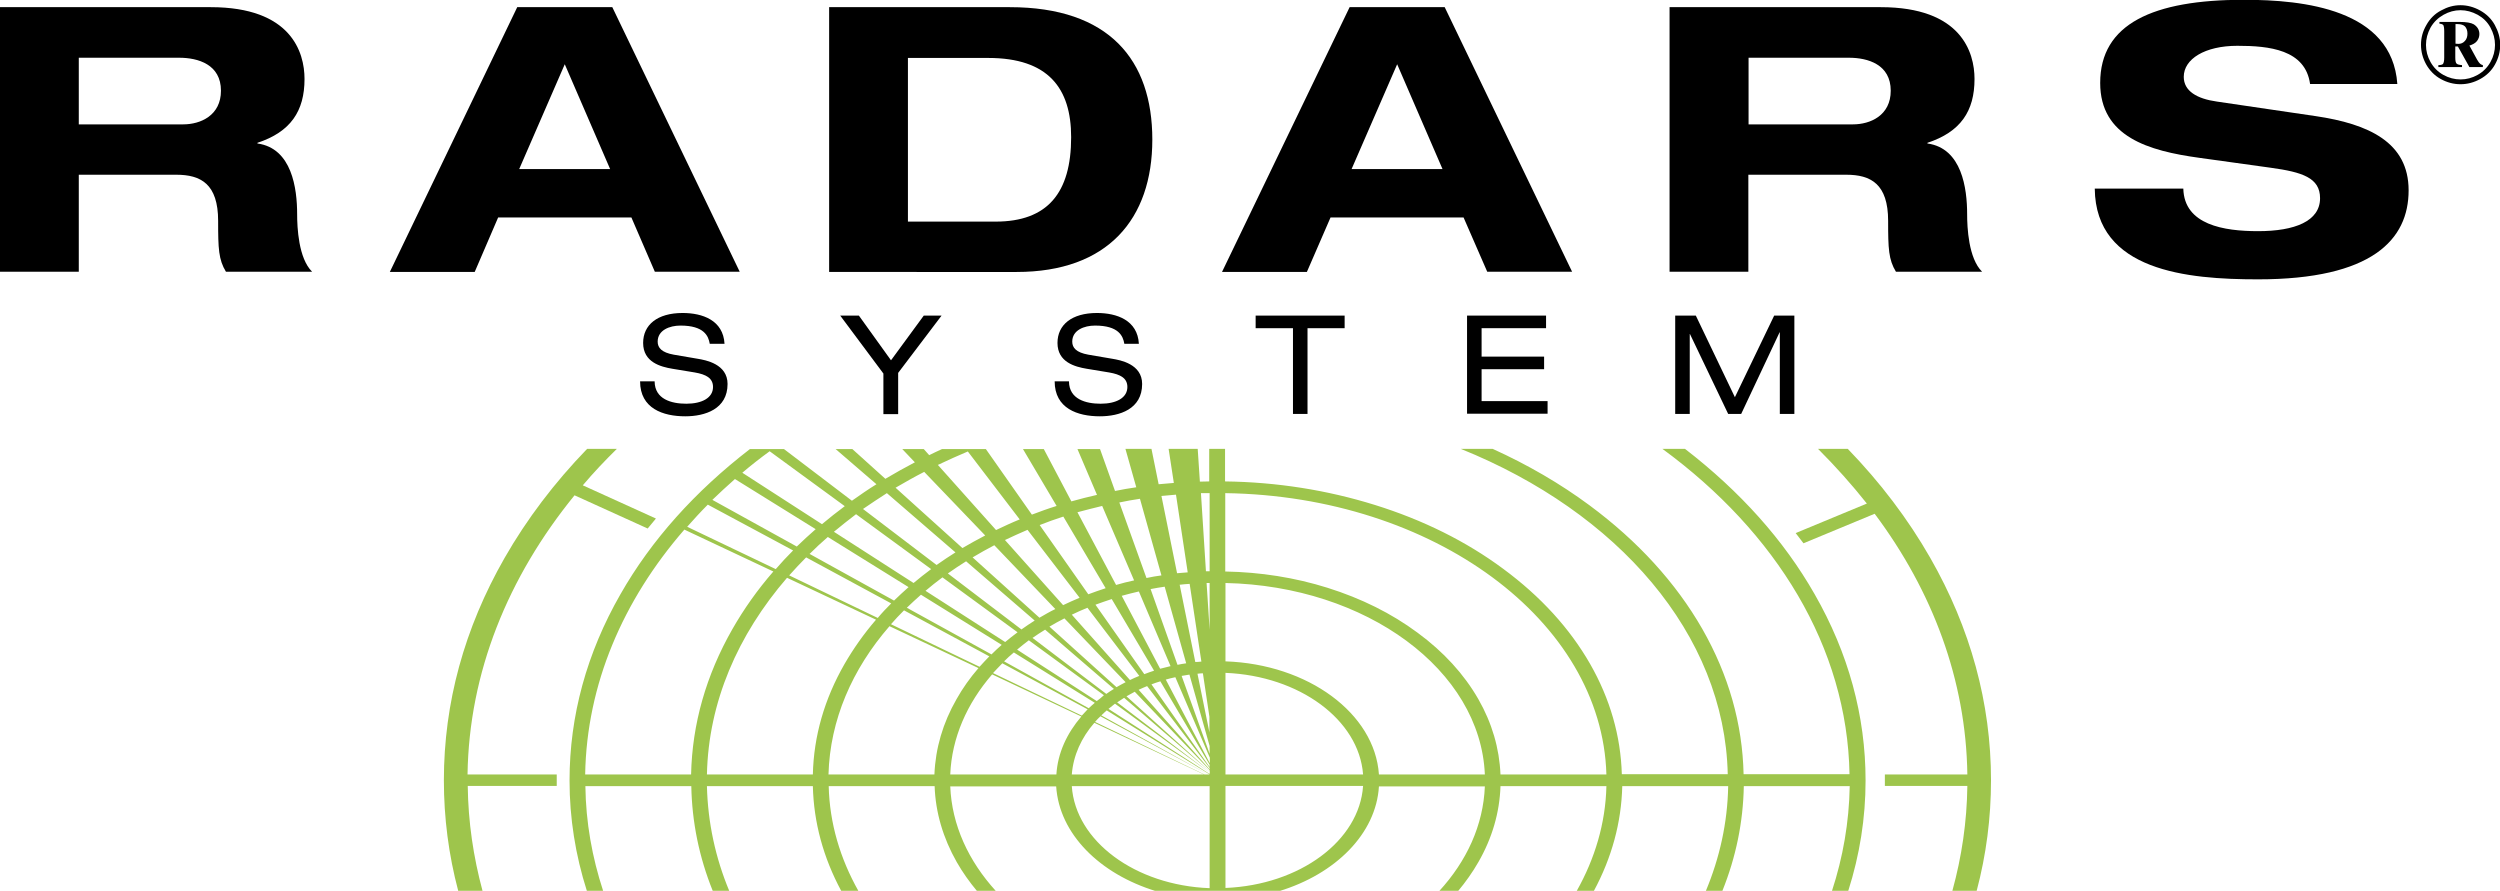
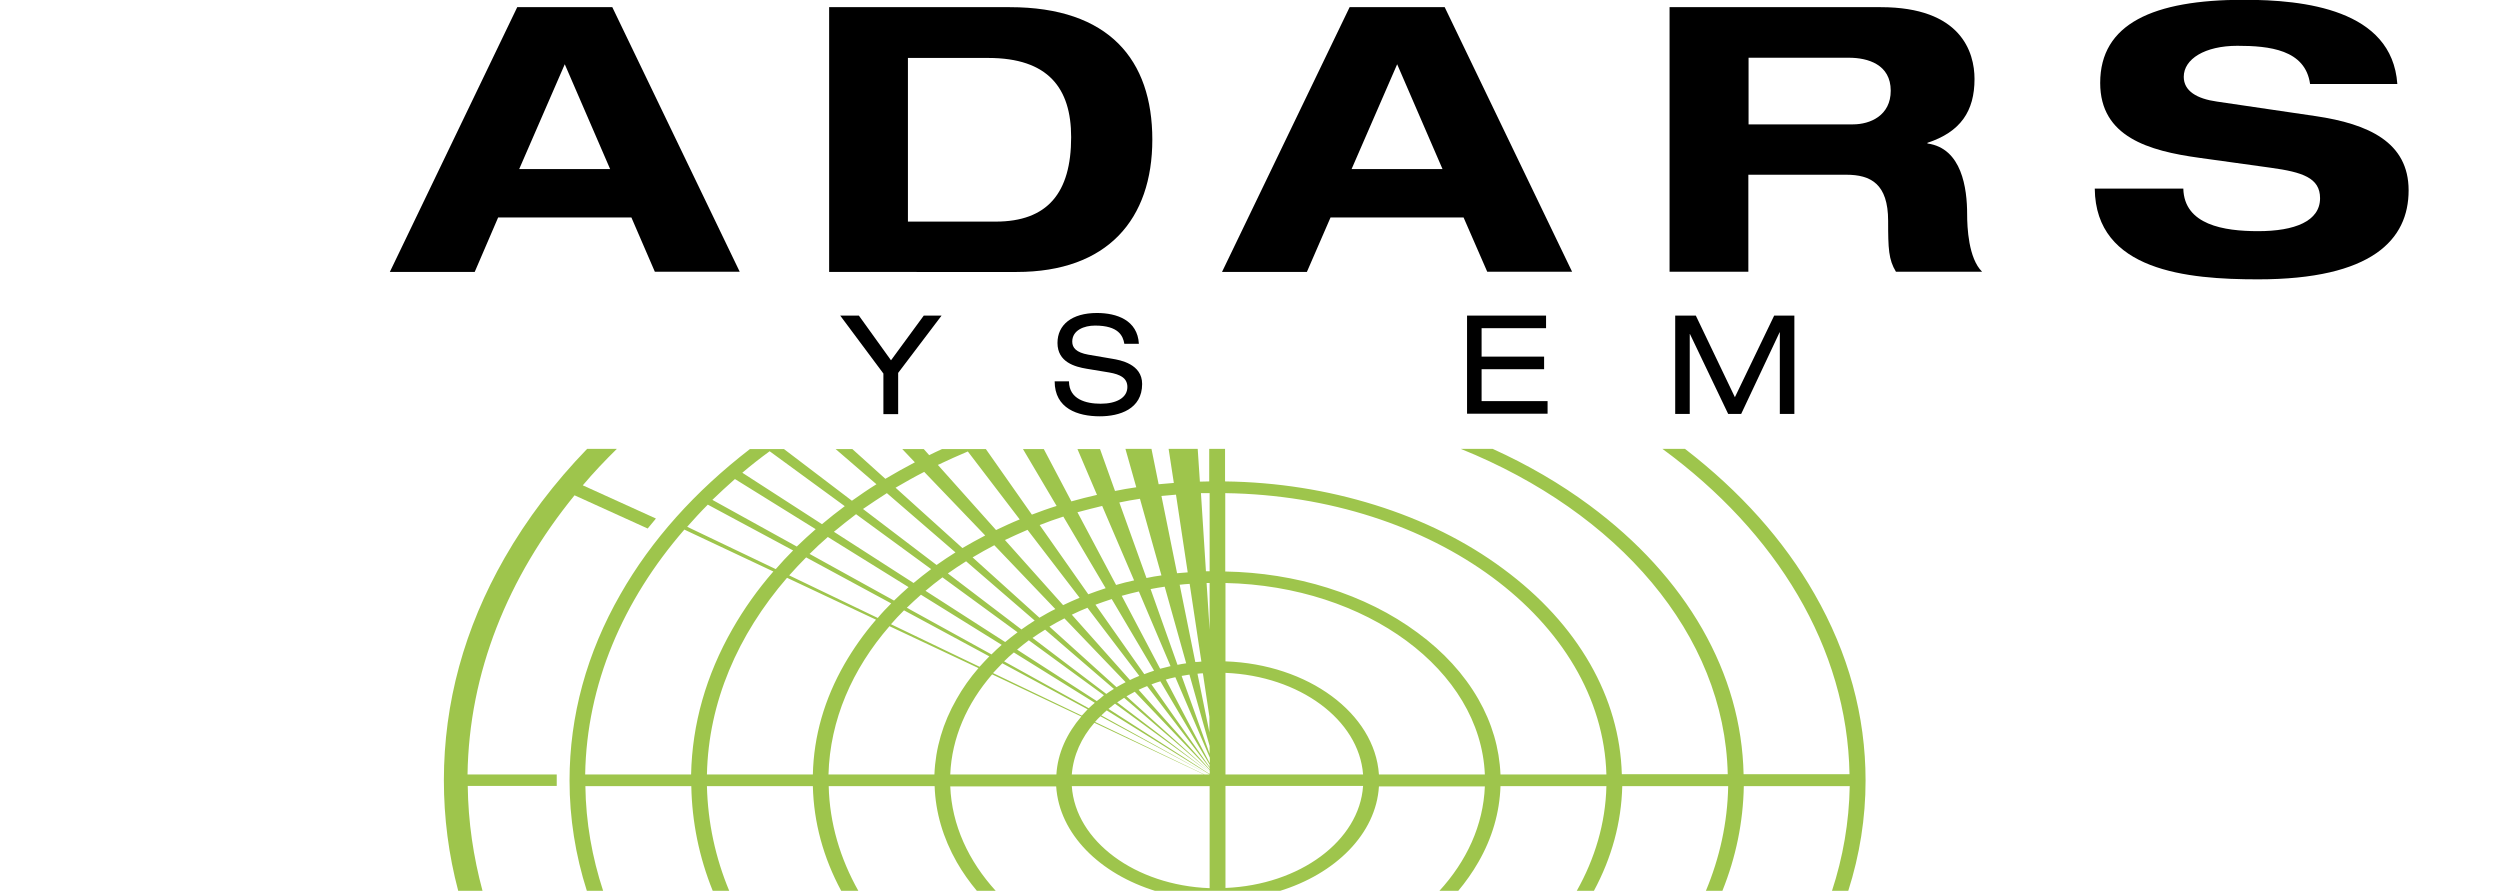
<svg xmlns="http://www.w3.org/2000/svg" version="1.1" id="Layer_1" x="0px" y="0px" viewBox="0 0 1151.8 410.4" enable-background="new 0 0 1151.8 410.4" xml:space="preserve">
  <g>
    <g>
-       <path d="M0,3.3h97.1c37,0,43.2,20.7,43.2,33.1c0,14.9-6.5,24.4-21.7,29.4v0.3c15.9,2.2,18.3,20.7,18.3,32.6c0,6,0.6,20.3,6.9,26.5    h-39.7c-3.4-5.6-3.6-10.6-3.6-23.4c0-17.1-8-21.3-19.3-21.3H36.3v44.7H0V3.3z M36.3,57.3h48.1c8,0,17.4-4.1,17.4-15.5    c0-12.1-10.5-15.2-19.3-15.2H36.3V57.3z" />
      <path d="M290.9,100.2h-61.4l-10.8,25.1h-39.1L238.3,3.3h43.8l58.7,121.9h-39.1L290.9,100.2z M260.2,29.6l-21,48.3h41.9L260.2,29.6    z" />
      <path d="M382,3.3h83.2c45.8,0,65.7,24.3,65.7,61c0,36.7-20.6,61-62.5,61H382V3.3z M418.3,102.1h40.4c23.9,0,34.8-13.2,34.8-38.9    c0-22.5-10.5-36.5-38.2-36.5h-37V102.1z" />
      <path d="M674.3,100.2H613l-10.9,25.1H563L621.8,3.3h43.8l58.7,121.9h-39.1L674.3,100.2z M643.7,29.6l-21,48.3h41.9L643.7,29.6z" />
      <path d="M769.4,3.3h97.1c37,0,43.2,20.7,43.2,33.1c0,14.9-6.5,24.4-21.7,29.4v0.3c15.9,2.2,18.3,20.7,18.3,32.6    c0,6,0.6,20.3,6.9,26.5h-39.7c-3.4-5.6-3.6-10.6-3.6-23.4c0-17.1-8-21.3-19.3-21.3h-45.1v44.7h-36.3V3.3z M805.6,57.3h48.1    c8,0,17.4-4.1,17.4-15.5c0-12.1-10.5-15.2-19.3-15.2h-46.2V57.3z" />
      <path d="M1064.3,38.7c-2.2-15.9-18.9-17.6-33.5-17.6c-15,0-24.7,6.1-24.7,14.3c0,6.5,6,10.1,15.3,11.4l45.5,6.7    c24.3,3.6,42.8,12,42.8,34.2c0,22.7-16.8,41-69.4,41c-32.5,0-74.8-3.8-75.2-41.8h40.8c0.4,16.7,18.7,19.6,34.4,19.6    c17,0,28.6-4.6,28.6-15.2c0-9.4-8.2-12-22.6-14l-33.1-4.6c-23.2-3.2-45.6-9.6-45.6-34.5c0-27.2,24.3-38.3,66.2-38.3    c27.5,0,68.3,4.3,70.7,38.8H1064.3z" />
    </g>
    <g>
-       <path d="M1133.6,2.4c3.1,0,6.1,0.8,9,2.4c2.9,1.6,5.2,3.8,6.8,6.7c1.6,2.9,2.5,6,2.5,9.1c0,3.2-0.8,6.2-2.4,9.1    c-1.6,2.9-3.9,5.1-6.8,6.7c-2.9,1.6-5.9,2.4-9.1,2.4c-3.2,0-6.2-0.8-9.1-2.4c-2.9-1.6-5.1-3.9-6.7-6.7c-1.6-2.9-2.4-5.9-2.4-9.1    c0-3.2,0.8-6.2,2.5-9.1c1.6-2.9,3.9-5.2,6.8-6.7C1127.6,3.2,1130.5,2.4,1133.6,2.4z M1133.6,4.7c-2.7,0-5.3,0.7-7.8,2.1    c-2.5,1.4-4.5,3.3-6,5.9c-1.4,2.6-2.1,5.2-2.1,8c0,2.8,0.7,5.4,2.1,7.9c1.4,2.5,3.4,4.5,5.9,5.9c2.5,1.4,5.2,2.1,7.9,2.1    c2.8,0,5.4-0.7,7.9-2.1c2.5-1.4,4.5-3.4,5.9-5.9c1.4-2.5,2.1-5.2,2.1-7.9c0-2.8-0.7-5.4-2.1-8c-1.4-2.6-3.4-4.5-5.9-5.9    C1138.9,5.4,1136.3,4.7,1133.6,4.7z M1123.9,10.1h9.3c3.1,0,5.3,0.4,6.5,1.1c1.7,1.1,2.6,2.6,2.6,4.5c0,1.2-0.4,2.3-1.1,3.2    c-0.8,1-1.9,1.6-3.5,2.1l3.5,6.4c0.5,0.9,1,1.6,1.6,2.1c0.3,0.2,0.6,0.4,1.1,0.5v0.9h-6.2l-5.3-9.5h-1.2v5.1    c0,1.5,0.2,2.4,0.6,2.8c0.4,0.4,1.2,0.6,2.5,0.7v0.9h-10.9V30c1.1,0,1.7-0.2,2.1-0.5c0.4-0.5,0.6-1.5,0.6-3V14.3    c0-1.4-0.2-2.3-0.4-2.7c-0.3-0.4-0.9-0.6-1.8-0.7V10.1z M1131.2,20.1c0.6,0.1,1.1,0.1,1.5,0.1c1.1,0,2.1-0.4,2.9-1.3    c0.8-0.8,1.2-2,1.2-3.4c0-1.4-0.4-2.5-1.1-3.3c-0.7-0.7-1.9-1.1-3.4-1.1h-1V20.1z" />
-     </g>
+       </g>
    <g>
-       <path d="M301.6,175.8c0.1,8.1,7.7,10.2,14.6,10.2c7.2,0,12.3-2.7,12.3-7.7c0-4.1-3.2-5.8-8.4-6.7l-10.3-1.7    c-5.4-0.9-13.5-3-13.5-11.9c0-8.3,6.5-13.8,18.2-13.8c9.1,0,18.7,3.3,19.3,14.2H327c-0.6-3.6-2.6-8.4-13.5-8.4    c-5,0-10.5,2.1-10.5,7.4c0,2.8,1.8,5,7.4,6l11.1,1.9c3.6,0.6,13.7,2.4,13.7,11.6c0,11.6-10.4,14.9-19.5,14.9    c-10.2,0-20.8-3.6-20.8-16.1H301.6z" />
      <path d="M425.6,145.4h8.2l-20,26.4v19H407v-18.7l-19.9-26.7h8.6l14.8,20.6L425.6,145.4z" />
      <path d="M492.5,175.8c0.1,8.1,7.7,10.2,14.6,10.2c7.2,0,12.3-2.7,12.3-7.7c0-4.1-3.2-5.8-8.4-6.7l-10.3-1.7    c-5.4-0.9-13.5-3-13.5-11.9c0-8.3,6.5-13.8,18.2-13.8c9.1,0,18.7,3.3,19.3,14.2h-6.7c-0.6-3.6-2.6-8.4-13.5-8.4    c-5,0-10.5,2.1-10.5,7.4c0,2.8,1.8,5,7.4,6l11.1,1.9c3.6,0.6,13.7,2.4,13.7,11.6c0,11.6-10.4,14.9-19.5,14.9    c-10.2,0-20.8-3.6-20.8-16.1H492.5z" />
-       <path d="M595.6,151.2h-17.1v-5.8h41v5.8h-17.1v39.5h-6.7V151.2z" />
      <path d="M675.8,145.4h36.5v5.8h-29.7v13.1h28.8v5.8h-28.8v14.7h30.4v5.8h-37.1V145.4z" />
      <path d="M817.4,145.4h9.3v45.3H820v-37.6h-0.1l-17.7,37.6h-6l-17.6-36.8h-0.1v36.8h-6.7v-45.3h9.5l18,37.6L817.4,145.4z" />
    </g>
    <g>
      <path fill="#9EC54C" d="M215.5,362.1h41c0-0.7,0-1.4,0-2.1c0-1.1,0-2.1,0-3.2h-41.1c0.7-47,18.6-90.9,49.3-128.6l33.7,15.3    c1.3-1.5,2.5-3.1,3.8-4.6l-33.7-15.3c4.9-5.8,10.1-11.3,15.7-16.8h-13.7c-15.1,15.6-27.8,32.4-38,50.2    c-18.6,32.5-28,66.9-28,102.5c0,17.3,2.2,34.3,6.6,50.9h11.2C218.1,394.8,215.7,378.7,215.5,362.1z" />
-       <path fill="#9EC54C" d="M860.1,232l-32.8,13.6c1.2,1.5,2.4,3.1,3.6,4.7l32.8-13.6c26.7,35.7,42.1,76.6,42.7,120.1h-38    c0,1.1,0,2.1,0,3.2c0,0.7,0,1.4,0,2.1h38c-0.2,16.5-2.6,32.7-6.9,48.3h11.2c4.4-16.6,6.6-33.6,6.6-50.9c0-35.5-9.4-70-28-102.5    c-10.2-17.8-22.9-34.6-38-50.2h-13.7C845.7,214.9,853.2,223.3,860.1,232z" />
      <path fill="#9EC54C" d="M285.9,273.7c-15.6,27.2-23.5,56.1-23.5,85.9c0,17.3,2.7,34.3,8,50.9h7.5c-5.1-15.5-8-31.7-8.2-48.3h48.8    c0.3,16.5,3.6,32.7,9.9,48.3h7.6c-6.4-15.3-9.9-31.6-10.3-48.3h48.8c0.4,16.7,4.8,32.9,13.1,48.3h7.9    c-8.4-14.9-13.3-31.2-13.7-48.3h48.8c0.4,12.1,3.9,23.9,10.2,35c2.7,4.7,5.8,9.1,9.4,13.4h8.7c-12.7-13.9-20.4-30.5-21.1-48.3    h48.8c1.4,21.9,20.1,40.4,46.1,48.3h56.5c26.1-7.9,44.8-26.5,46.1-48.3h48.8c-0.7,17.9-8.4,34.5-21.1,48.3h8.7    c3.6-4.3,6.7-8.7,9.4-13.4c6.4-11.1,9.8-22.9,10.2-35h48.8c-0.4,17.1-5.3,33.4-13.7,48.3h7.9c8.3-15.4,12.7-31.6,13.1-48.3h48.8    c-0.3,16.8-3.9,33-10.3,48.3h7.6c6.3-15.6,9.6-31.8,9.9-48.3h48.8c-0.3,16.6-3.1,32.8-8.2,48.3h7.5c5.3-16.6,8-33.6,8-50.9    c0-29.8-7.9-58.7-23.5-85.9c-14.2-24.9-34.3-47.3-59.7-66.9h-10.4c52.4,38.4,85.2,91.4,86.2,149.9h-48.8    c-0.5-23.2-6.9-45.7-19-66.9c-12.2-21.3-29.7-40.5-52-57c-13.5-10-28.5-18.7-44.6-26h-14.7c72.2,29.1,121.6,85.3,123,149.9h-48.8    c-0.5-17.6-5.4-34.7-14.6-50.8c-9.4-16.4-22.8-31.1-40-43.8c-17.1-12.7-37.1-22.6-59.3-29.5c-21.9-6.8-45-10.5-68.9-10.8v-15h-7.3    v15c-1.4,0-2.9,0.1-4.3,0.1l-1-15.1h-13.4l2.4,15.7c-2.3,0.2-4.6,0.4-7,0.6l-3.3-16.3h-12l5,17.7c-3.3,0.5-6.6,1-9.8,1.7    l-6.9-19.3h-10.4l9,21.1c-4,0.9-7.9,1.9-11.8,3l-12.7-24.1h-9.6l15.5,26.2c-3.9,1.2-7.7,2.6-11.4,4l-21.2-30.2H434    c-2,0.9-3.9,1.8-5.9,2.8l-2.5-2.8h-9.9l5.8,6.1c-4.6,2.4-9.2,5-13.6,7.6l-15.2-13.7h-7.7l18.8,16.2c-3.9,2.4-7.6,5-11.3,7.6    l-31.3-23.8h-15.7C320.2,226.4,300.1,248.8,285.9,273.7z M564.6,227.2c95.9,1.4,173.5,58.8,175.5,129.6h-48.8    c-0.5-12-3.9-23.7-10.2-34.7c-6.6-11.5-16-21.8-28-30.6c-12-8.9-25.9-15.8-41.5-20.7c-15-4.7-30.8-7.2-47.1-7.5V227.2z     M564.6,268.6c65,1.4,117.5,40.2,119.5,88.2h-48.8c-1.9-28.1-32.6-50.8-70.7-52.1V268.6z M564.6,310c34.1,1.4,61.5,21.6,63.4,46.8    h-63.4V310z M564.6,362.1H628c-1.7,25.3-29.2,45.6-63.4,47V362.1z M318.4,356.8h-48.8c0.7-41.5,17.4-80.2,45.7-112.8l41,19.3    c-7.3,8.4-13.6,17.3-18.9,26.6C325.3,311.1,318.9,333.6,318.4,356.8z M374.5,356.8h-48.8c0.7-33.3,14.2-64.3,36.9-90.6l41,19.3    c-5.6,6.5-10.4,13.3-14.5,20.4C379.8,322.1,374.9,339.2,374.5,356.8z M539.3,306.9c-1.6,0.4-3.3,0.8-4.8,1.2l-17.7-33.6    c2.6-0.7,5.2-1.4,7.9-2L539.3,306.9z M530.1,271.4c2.1-0.4,4.3-0.8,6.5-1.1l9.9,35.3c-1.3,0.2-2.7,0.4-4,0.7L530.1,271.4z     M531.7,309c-1.5,0.5-3,1-4.5,1.6l-22.5-32c2.5-0.9,5-1.8,7.5-2.6L531.7,309z M524.9,311.4c-1.5,0.6-2.9,1.2-4.3,1.9l-26.8-30.1    c2.3-1.1,4.7-2.2,7.2-3.2L524.9,311.4z M518.6,314.3c-1.4,0.7-2.8,1.5-4.2,2.3l-30.9-27.9c2.2-1.3,4.5-2.6,6.9-3.8L518.6,314.3z     M501.1,326.8c-0.9,0.9-1.8,1.9-2.7,2.9l-40.9-19.6c1.4-1.5,2.8-3,4.3-4.5L501.1,326.8z M462.6,304.7c1.4-1.4,2.9-2.8,4.5-4.1    l37.3,23.2c-1,0.8-1.9,1.7-2.8,2.5L462.6,304.7z M504.2,333l50.5,23.8h-60.9C494.5,348,498.2,339.9,504.2,333z M504.5,332.6    c0.8-0.9,1.6-1.8,2.5-2.6l49.6,26.8h-1.7L504.5,332.6z M505.3,323l-36.7-23.7c1.7-1.5,3.6-2.9,5.4-4.3l34.6,25.3    C507.5,321.3,506.4,322.2,505.3,323z M475.7,293.9c1.9-1.3,3.8-2.6,5.8-3.8l31.7,27.3c-1.2,0.7-2.4,1.5-3.5,2.3L475.7,293.9z     M478.9,284.6l-30.8-27.8c3.3-2,6.6-3.8,10-5.6l28.1,29.4C483.7,281.8,481.3,283.2,478.9,284.6z M476.7,285.9    c-2.1,1.3-4.1,2.7-6.1,4.1l-33.9-25.8c2.7-1.9,5.5-3.8,8.4-5.6L476.7,285.9z M468.8,291.3c0,0-0.1,0.1-0.1,0.1    c-1.9,1.4-3.8,2.9-5.6,4.4l-36.7-23.6c2.5-2.1,5.1-4.2,7.8-6.2L468.8,291.3z M461.5,297.1c-1.6,1.4-3.2,2.9-4.7,4.4l-39-21.5    c2.1-2,4.2-4,6.5-6L461.5,297.1z M455.8,302.4c-1.6,1.6-3,3.2-4.5,4.8l-40.8-19.6c1.9-2.2,3.9-4.3,6-6.4L455.8,302.4z     M411.9,276.7L373,255.2c2.7-2.7,5.5-5.3,8.4-7.8l37.2,23.1C416.3,272.5,414.1,274.6,411.9,276.7z M410.6,278    c-2.2,2.2-4.3,4.4-6.2,6.7l-40.8-19.6c2.5-2.8,5.1-5.6,7.8-8.3L410.6,278z M430.5,356.8h-48.8c0.7-25.1,10.9-48.5,28.1-68.3    l41,19.3c-3.9,4.5-7.3,9.3-10.1,14.3C434.4,333.1,431,344.7,430.5,356.8z M437.8,356.8c0.7-16.9,7.7-32.7,19.3-46.1l41.1,19.4    c-6.7,7.8-10.9,16.9-11.5,26.7H437.8z M557.3,409.2c-34.3-1.3-61.8-21.7-63.5-47h63.5V409.2z M557.3,356.8h-0.7l-49.2-27.2    c0.8-0.8,1.7-1.6,2.5-2.3L557.3,356.8L557.3,356.8z M557.3,356.6l-46.6-30c1-0.8,2-1.6,3-2.4l43.6,31.8V356.6z M557.3,356    l-42.6-32.4c1-0.7,2.1-1.4,3.2-2.1l39.5,34V356z M557.3,355.4L519,320.8c1.2-0.7,2.5-1.4,3.8-2.1l34.5,36.1V355.4z M557.3,354.5    l-32.7-36.7c1.3-0.6,2.6-1.2,3.9-1.7l28.8,37.7V354.5z M557.3,353.4l-26.8-38.1c1.3-0.5,2.7-1,4.1-1.4l22.7,38.4V353.4z     M557.3,351.5l-20.2-38.4c1.4-0.4,2.9-0.8,4.4-1.1l15.9,37.1V351.5z M557.3,347.3l-12.9-35.9c1.2-0.2,2.4-0.4,3.6-0.6l9.3,32.9    V347.3z M557.3,337.9l-5.6-27.5c0.8-0.1,1.7-0.2,2.5-0.2l3,20V337.9z M557.3,290.2l-1.4-21.6c0.5,0,0.9,0,1.4,0V290.2z     M557.3,227.2v36c-0.6,0-1.1,0-1.7,0l-2.3-36C554.7,227.2,556,227.2,557.3,227.2z M553.5,304.8c-0.9,0.1-1.9,0.2-2.8,0.2    l-7.2-35.6c1.5-0.2,3.1-0.3,4.6-0.4L553.5,304.8z M541.8,227.9l5.4,35.8c-1.6,0.1-3.3,0.3-4.9,0.4l-7.2-35.6    C537.3,228.3,539.6,228.1,541.8,227.9z M525.2,229.8l9.9,35.3c-2.3,0.3-4.6,0.7-6.9,1.2l-12.5-34.8    C518.9,230.8,522,230.3,525.2,229.8z M507.8,233.1l14.7,34.3c-2.8,0.6-5.6,1.3-8.3,2.1L496.4,236C500.2,235,504,234,507.8,233.1z     M489.9,238l19.5,33c-2.7,0.9-5.4,1.8-8,2.8l-22.4-31.9C482.5,240.5,486.2,239.2,489.9,238z M497.4,275.4    c-2.6,1.1-5.1,2.2-7.6,3.4l-26.8-30c3.4-1.6,6.9-3.2,10.4-4.7L497.4,275.4z M445.9,208l23.9,31.3c-3.7,1.5-7.3,3.2-10.9,4.9    l-26.8-30C436.7,212,441.2,210,445.9,208z M425.8,217.4l28.1,29.3c-3.6,1.9-7.1,3.8-10.5,5.8l-30.8-27.8    C416.9,222.2,421.3,219.7,425.8,217.4z M408.6,227.2l31.6,27.3c-3,1.9-5.9,3.8-8.7,5.8l-33.9-25.8    C401.2,232,404.9,229.6,408.6,227.2z M394.4,236.9l34.6,25.3c-2.8,2.1-5.5,4.2-8.1,6.4L384.2,245    C387.4,242.3,390.9,239.6,394.4,236.9z M354.6,207.9l34.6,25.3c-3.6,2.7-7.2,5.5-10.5,8.3L342,217.8    C346,214.4,350.2,211.1,354.6,207.9z M338.6,220.7l37.2,23.1c-3,2.6-5.9,5.3-8.7,8l-38.9-21.5C331.5,227.1,335,223.9,338.6,220.7z     M365.4,253.6c-2.8,2.8-5.5,5.7-8,8.6l-40.8-19.5c3.1-3.5,6.2-6.9,9.5-10.2L365.4,253.6z" />
    </g>
  </g>
</svg>